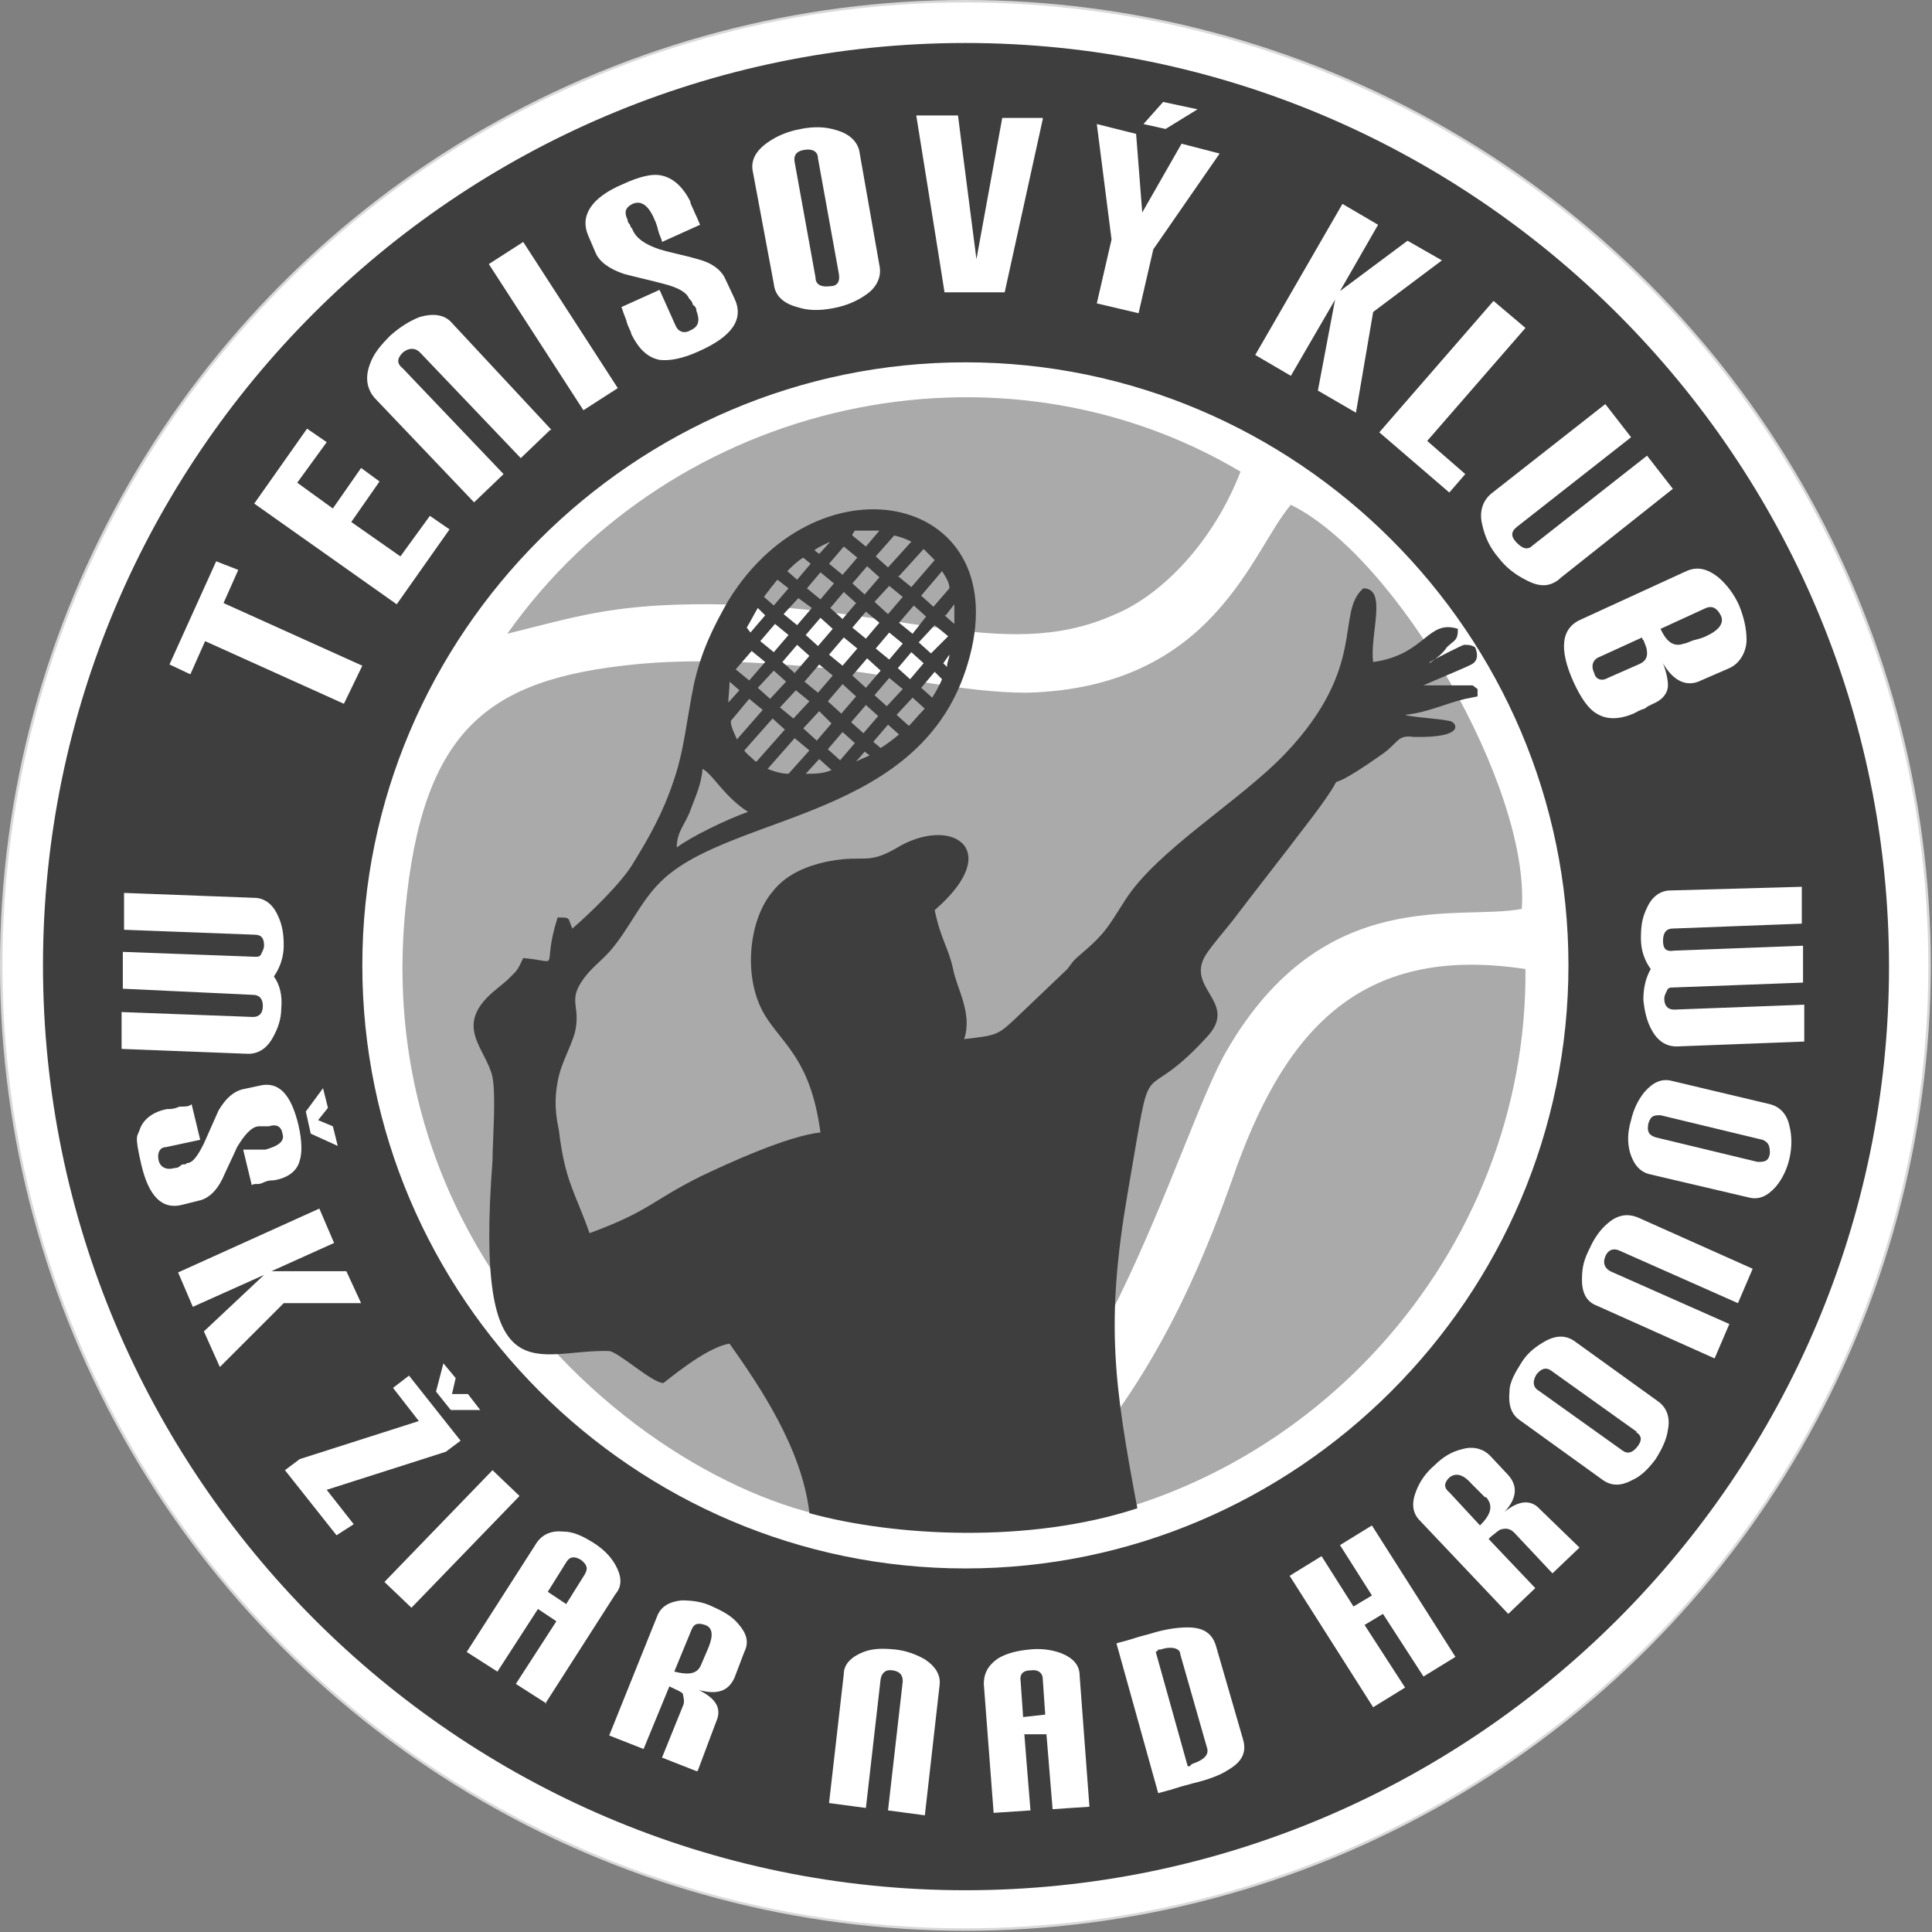
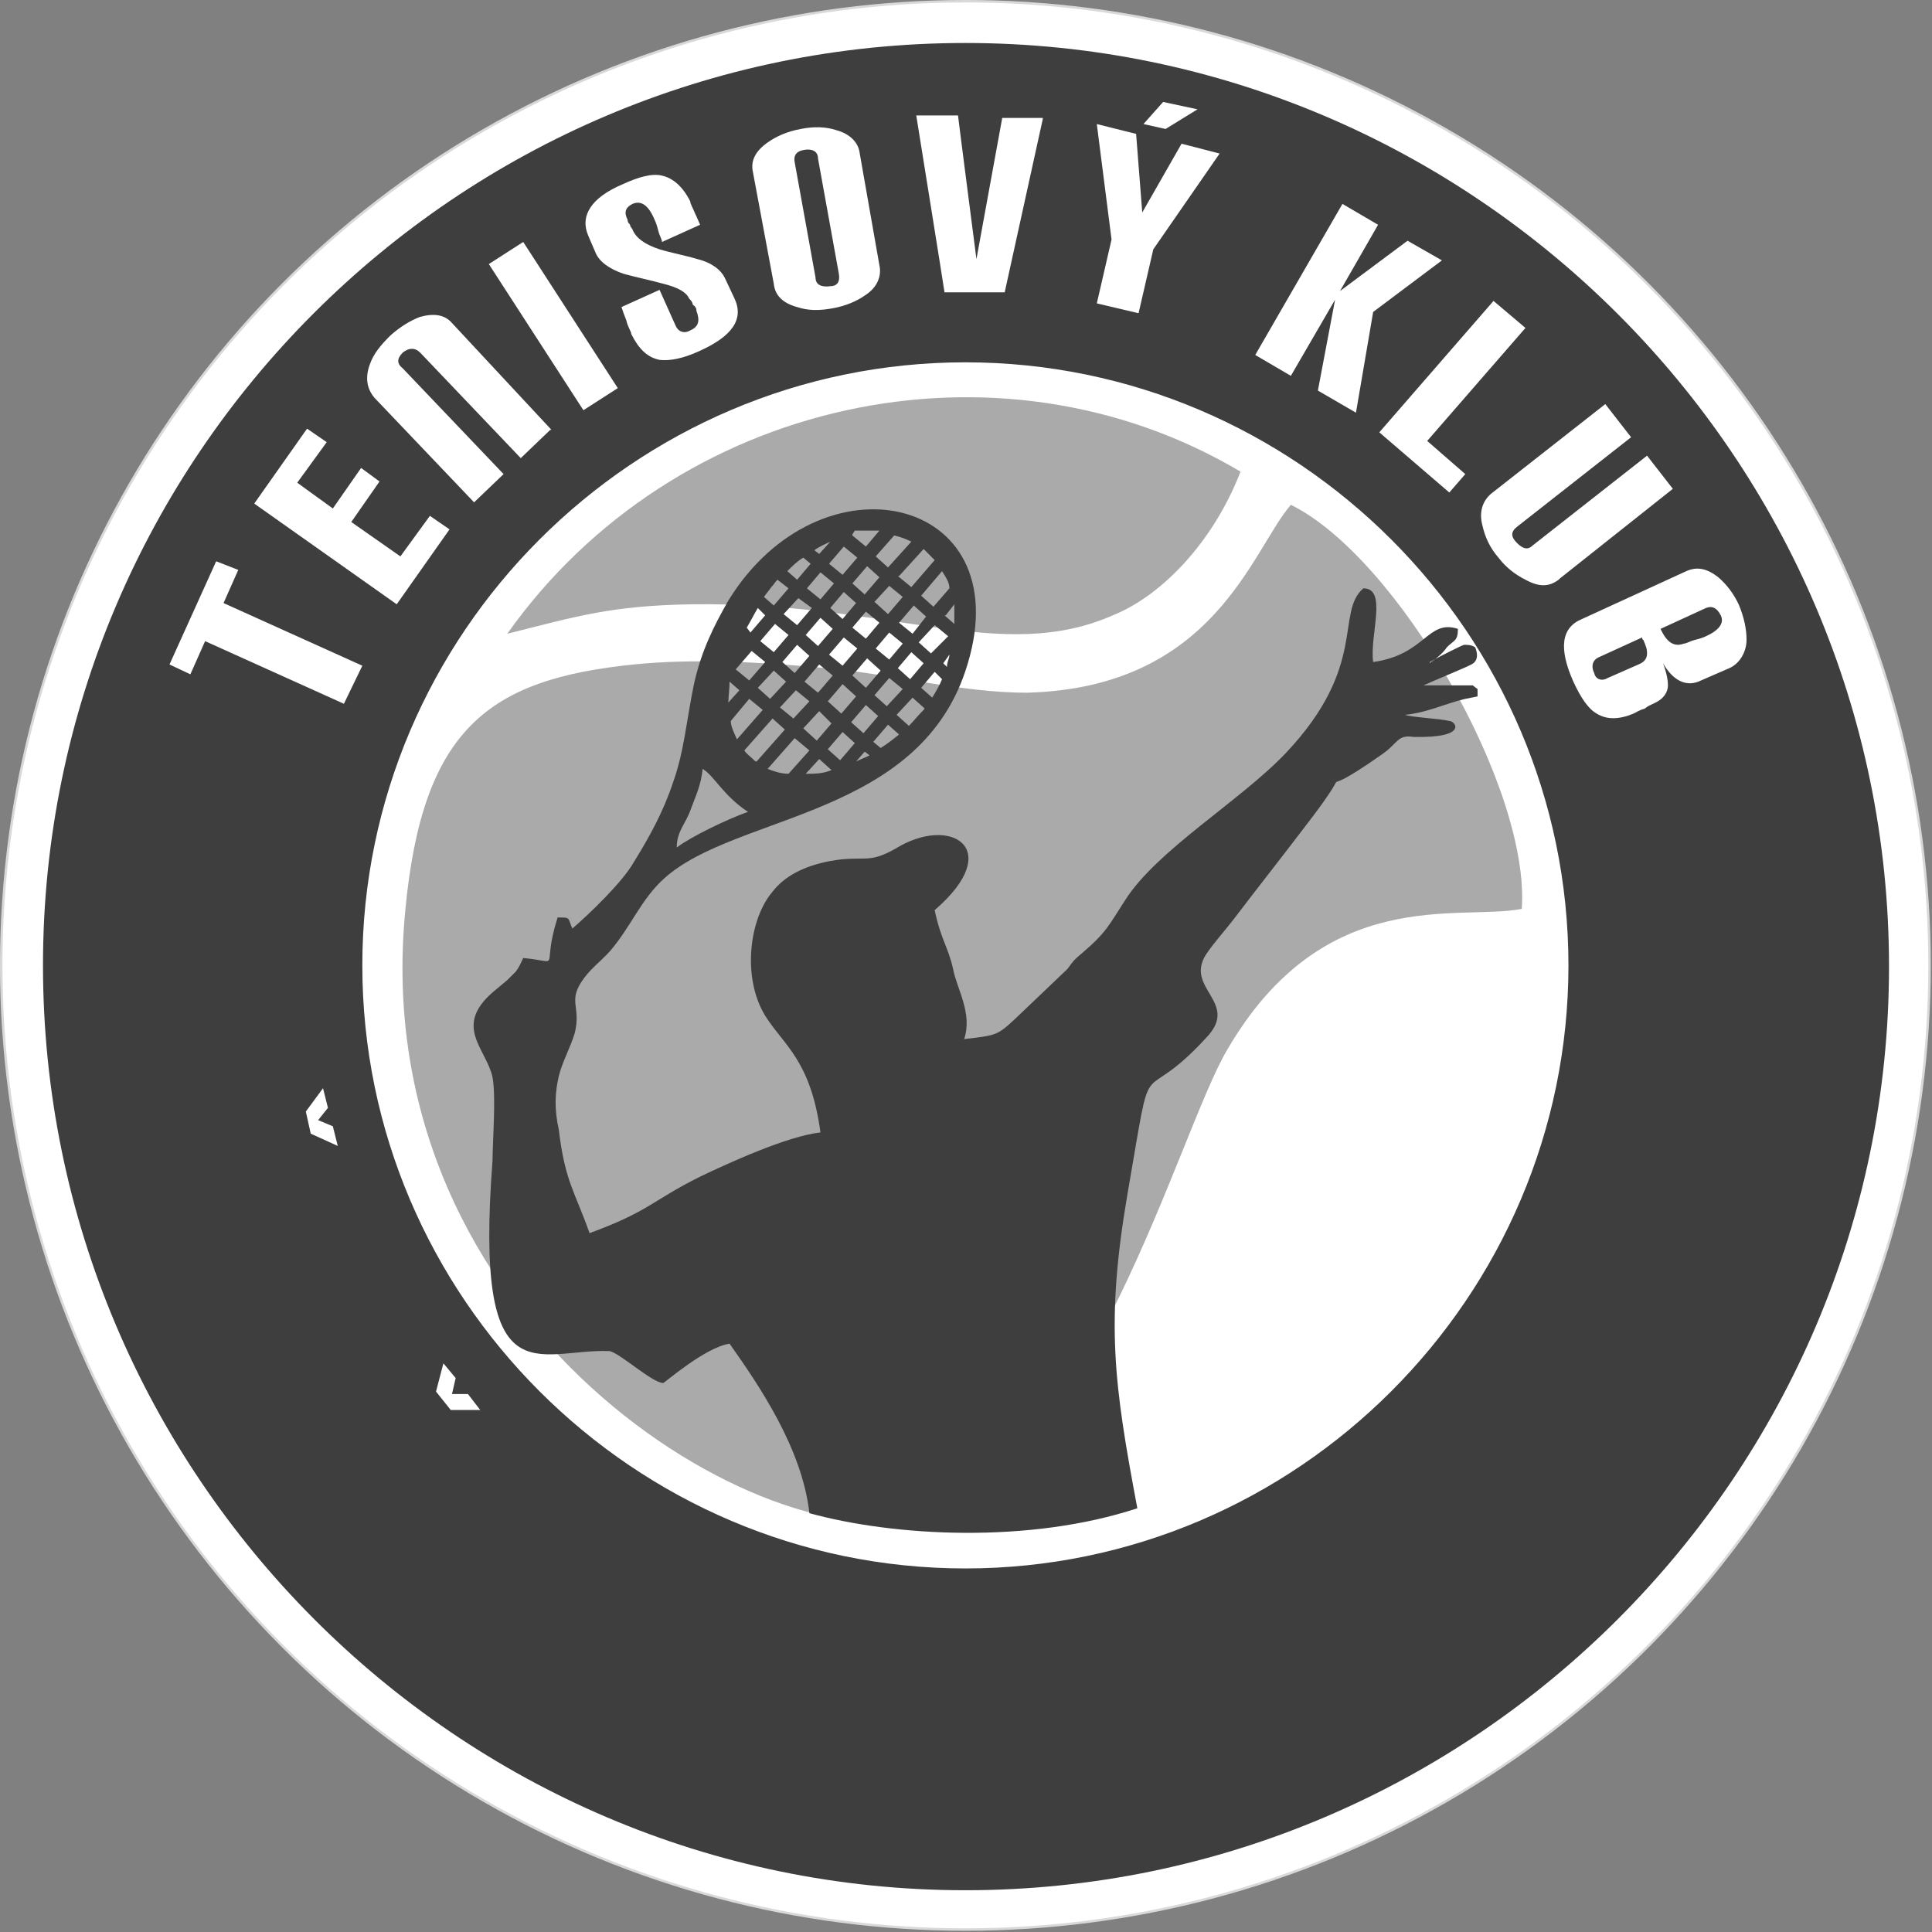
<svg xmlns="http://www.w3.org/2000/svg" width="157.3" height="157.3" version="1.1" viewBox="0 0 157.3 157.3">
  <rect x="0" y="0" width="157.3" height="157.3" fill="#808080" stroke="none" />
  <defs>
    <style>
      .cls-1 {
        fill: #3e3e3e;
      }

      .cls-1, .cls-2 {
        fill-rule: evenodd;
      }

      .cls-3 {
        fill: #fff;
      }

      .cls-2 {
        fill: #aaa;
      }

      .cls-4 {
        fill: none;
        stroke: #d9d9d9;
        stroke-miterlimit: 22.9;
        stroke-width: .2px;
      }
    </style>
  </defs>
  <g>
    <g id="Layer_1">
      <circle class="cls-3" cx="78.6" cy="78.6" r="78.5" />
      <circle class="cls-4" cx="78.6" cy="78.6" r="78.5" />
      <path class="cls-1" d="M78.6,29.5c27,0,49.1,22.1,49.1,49.1s-22.1,49.1-49.1,49.1-49.1-22.1-49.1-49.1,22.1-49.1,49.1-49.1M78.6,3.5c41.4,0,75.2,33.8,75.2,75.2s-33.8,75.2-75.2,75.2S3.5,120,3.5,78.6,37.2,3.5,78.6,3.5Z" />
-       <path class="cls-3" d="M146.7,72.2v3c.1,0-10.5.4-10.5.4-.5,0-.8.3-.8,1s.3.9.9.8l10.5-.4v3c.1,0-10.6.4-10.6.4-.2,0-.4,0-.5.3-.1.2-.2.4-.2.6,0,.6.3.9.8.9l10.6-.4v3c.1,0-10.4.4-10.4.4-.8,0-1.5-.4-2-1.3-.4-.7-.6-1.5-.7-2.5,0-1,.2-1.8.6-2.5-.5-.7-.8-1.5-.8-2.5s.1-1.7.5-2.5c.4-.9,1.1-1.4,1.9-1.4l10.7-.3ZM143.5,92.8l-8.3-2c-.5,0-.8,0-1,.7-.1.6,0,.9.6,1.1l8.3,2c.5,0,.9,0,1-.7,0-.6-.1-.9-.6-1.1ZM144.1,89.9c.8.2,1.4.8,1.6,1.8.2.8.2,1.7,0,2.6s-.6,1.7-1.1,2.3c-.7.8-1.4,1.1-2.2.9l-8.1-1.9c-.8-.2-1.3-.8-1.6-1.8-.2-.8-.2-1.6.1-2.6.2-.9.6-1.7,1.1-2.3.7-.8,1.4-1.1,2.2-.9l8,1.9ZM142.7,103.3l-1.2,2.8-9.7-4.3c-.5-.2-.9,0-1.1.5-.2.5-.1.9.4,1.2l9.7,4.3-1.2,2.8-9.6-4.3c-.8-.3-1.2-1-1.2-2.1s.2-1.7.6-2.5c.4-.9.9-1.6,1.5-2.1.8-.7,1.6-.8,2.4-.5l9.4,4.2ZM133.3,116.6l-7-5c-.4-.3-.8-.2-1.2.3-.3.5-.3.9,0,1.2l7,5c.4.3.8.2,1.2-.3.4-.5.4-.9-.1-1.2ZM135,114.1c.7.5,1,1.3.8,2.3-.1.8-.5,1.6-1,2.4-.6.8-1.2,1.4-1.9,1.7-.9.5-1.7.5-2.4,0l-6.8-4.9c-.7-.5-.9-1.3-.8-2.3,0-.8.5-1.6,1-2.4s1.2-1.3,1.9-1.7c.9-.5,1.7-.5,2.4,0l6.8,4.9ZM120.9,121.9l-1.1-1.1c-.7-.8-1.3-.9-1.8-.5-.4.4-.5.8,0,1.2l2.5,2.7h0c.9-.9,1.1-1.6.5-2.3ZM128.6,126l-2.2,2.1-3.1-3.3c-.3-.3-.6-.4-1-.3-.2,0-.5.3-.9.6l-.2.2,3.8,4-2.2,2.1-7.2-7.6c-.6-.6-.7-1.4-.3-2.4.3-.8.8-1.5,1.5-2.1.7-.7,1.4-1.1,2.2-1.3,1-.3,1.8,0,2.3.5l1.5,1.6c.8.9.7,1.9-.3,3,1.2-1,2.2-1,2.9-.2l3.2,3.1ZM118.5,134.9l-2.6,1.6-3.3-5.1-1.5.9,3.3,5.1-2.6,1.6-6.8-10.7,2.6-1.6,2.6,4.1,1.5-.9-2.6-4.1,2.6-1.6,6.8,10.7ZM98.3,142.4l-2.2-7.7c0-.5-.7-.7-1.6-.4h-.2c0,.1-.2.2-.2.2l2.6,9.3h.2c0-.1.2-.2.2-.2.9-.3,1.3-.7,1.2-1.2ZM101.2,141.6c.3,1,0,1.8-1.2,2.5-.6.4-1.6.8-2.9,1.1-.3.1-.8.2-1.4.4s-1.1.3-1.4.4l-3.4-12.2c.3-.1.8-.2,1.4-.4s1.1-.3,1.4-.4c1.3-.4,2.3-.5,3-.5,1.3,0,2,.5,2.3,1.5l2.2,7.6ZM85.1,139.6l-.2-2.9c0-.5-.4-.8-1-.7-.6,0-.9.3-.8.9l.2,2.9,1.8-.2ZM88.7,147.1l-3,.2-.5-6.1h-1.8c0,.1.5,6.2.5,6.2l-3,.2-.8-10.5c0-.8.3-1.5,1.2-2.1.7-.4,1.5-.6,2.5-.7.9-.1,1.8,0,2.6.3,1,.4,1.5,1,1.5,1.8l.8,10.7ZM75.3,147.8l-3-.4,1.2-10.5c0-.5-.2-.8-.8-.9-.6-.1-.9.2-1,.7l-1.2,10.5-3-.4,1.2-10.5c0-.8.6-1.4,1.6-1.8.8-.3,1.6-.3,2.6-.2.9.1,1.7.4,2.4.8.9.6,1.3,1.3,1.2,2.1l-1.2,10.6ZM57.1,135.5l.6-1.4c.4-1,.3-1.6-.3-1.8s-.9-.1-1.1.4l-1.4,3.4h0c1.2.3,1.9.2,2.2-.6ZM56.7,144.2l-2.8-1.1,1.7-4.2c.2-.4,0-.8,0-1-.2-.2-.5-.3-.9-.5,0,0,0,0-.2-.1l-2.1,5.1-2.8-1.1,3.9-9.7c.3-.8,1-1.2,2-1.3.8,0,1.7.1,2.5.5.9.4,1.6.8,2.1,1.4.7.8.9,1.5.5,2.3l-.8,2.1c-.5,1.1-1.4,1.4-2.9,1,1.4.7,1.9,1.5,1.4,2.6l-1.5,4ZM46.1,130.6l1.5-2.4c.3-.5.2-.8-.3-1.2-.5-.3-.9-.3-1.2.2l-1.5,2.4,1.5,1ZM44.5,138.7l-2.5-1.6,3.3-5.1-1.5-1-3.3,5.1-2.5-1.6,5.7-8.9c.5-.7,1.2-1,2.2-.9.8,0,1.6.4,2.4.9.8.5,1.4,1.1,1.8,1.8.5.9.6,1.7,0,2.4l-5.7,8.9ZM33.5,130.9l-2.2-2.1,8.8-9.1,2.2,2.1-8.8,9.1ZM27.4,125l-4.2-5.3,1.2-.9,9.7-3.1-2.1-2.7,1.3-1,4.2,5.3-1.2.9-9.7,3.1,2.2,2.8-1.4.9ZM17.9,111.3l-1.3-2.9,4.9-4.6-5.8,2.6-1.2-2.8,11.5-5.2,1.2,2.8-5.1,2.3h6.1c0,0,1.2,2.6,1.2,2.6h-6.3c0,0-5.2,5.2-5.2,5.2ZM22.3,96.1c-.2,0-.5,0-.9.2s-.7,0-.9.2l-.7-2.9c.2,0,.5,0,.9,0s.6,0,.9,0c1.1-.3,1.6-.7,1.4-1.3-.1-.6-.5-.8-1.1-.6-.1,0-.2,0-.4,0-.2,0-.3,0-.4,0-.6,0-1.2.7-1.8,1.7-.4.9-.8,1.7-1.2,2.6-.5,1-1.1,1.5-1.7,1.7l-1.6.4c-1.6.4-2.7-.7-3.3-3.3s-.3-2.2-.1-2.9c.3-.8,1.1-1.4,2.2-1.6.2,0,.6,0,1-.2.5,0,.8,0,1-.2l.7,2.9-2.8.6c-.5,0-.7.5-.6,1,.1.6.6.9,1.3.7.1,0,.3,0,.5-.2s.4,0,.5-.2c.5,0,.9-.6,1.4-1.6.4-.9.8-1.8,1.2-2.7.6-1,1.2-1.5,1.9-1.7l1.4-.3c1.6-.4,2.6.7,3.2,3.2.3,1.3.3,2.3.1,2.9-.2.8-.9,1.4-2.1,1.6ZM9.9,85.4v-3c.1,0,10.7.4,10.7.4.5,0,.8-.3.8-.9s-.3-.9-.8-.9l-10.6-.5v-3c.1,0,10.8.4,10.8.4.2,0,.4,0,.5-.3.1-.2.2-.4.2-.6,0-.6-.2-.9-.8-.9l-10.6-.4v-3c.1,0,10.6.4,10.6.4.8,0,1.5.5,1.9,1.4.4.8.5,1.6.5,2.5s-.3,1.8-.8,2.5c.5.7.7,1.6.6,2.6,0,.9-.3,1.7-.7,2.4-.5.9-1.2,1.3-2,1.3l-10.3-.4Z" />
      <polygon class="cls-3" points="25.3 92.3 24.9 90.5 26.3 88.6 26.7 90.2 25.9 91.2 27.1 91.7 27.5 93.3 25.3 92.3" />
      <polygon class="cls-3" points="36.7 114.8 35.5 113.3 36.1 111 37.1 112.2 36.8 113.5 38.1 113.5 39.1 114.8 36.7 114.8" />
      <path class="cls-3" d="M130.9,55.2l2.5-1.1c.5-.2.7-.5.7-.9s-.1-.6-.3-1.1c0,0-.1,0-.1-.2l-3.5,1.6c-.5.2-.7.7-.4,1.3.1.5.6.7,1.1.4M138.9,51.8c1.1-.5,1.5-1.1,1.2-1.7-.3-.6-.7-.8-1.2-.6l-3.7,1.7h0c.5,1.1,1.1,1.5,1.9,1.2.2,0,.5-.2.9-.3s.7-.2.9-.3ZM133,58.1c-1.2.5-2.2.5-3,0-.7-.4-1.3-1.3-1.9-2.6-1.2-2.7-1-4.4.7-5.1l8.5-3.9c.9-.4,1.7-.2,2.6.5.7.6,1.3,1.4,1.7,2.3.4,1,.6,1.9.6,2.8s-.5,1.9-1.4,2.3l-2.3,1c-1.2.6-2.3,0-3.1-1.4.3.8.4,1.4.4,1.8,0,.6-.4,1.1-1,1.4s-.5.2-.9.5c-.4.1-.7.3-.9.4ZM126.9,47.2c-.8.6-1.6.6-2.7,0-.8-.4-1.6-1-2.2-1.8-.7-.8-1.1-1.7-1.3-2.6-.3-1.1,0-2,.7-2.6l9.3-7.3,2.1,2.7-9.3,7.3c-.5.4-.5.8,0,1.3s.9.6,1.3.2l9.3-7.3,2.1,2.7-9.2,7.3ZM118,40.1l-5.7-4.9,9.3-10.7,2.6,2.2-8,9.2,3.1,2.7-1.3,1.5ZM110.4,33.6l-3.1-1.8,1.4-7.4-3.6,6.2-2.9-1.7,7.1-12.3,2.9,1.7-3.1,5.4,5.5-4.1,2.8,1.6-5.6,4.2-1.4,8.2ZM97.5,8.9l-2.6,1.6-1.8-.4,1.6-1.8,2.8.6ZM99.3,12.5l-5.4,7.8-1.2,5.2-3.4-.8,1.2-5.2-1.2-9.4,3.2.8.5,6.4,3.2-5.6,3.1.8ZM84.9,9.7l-3.1,14.1h-4.9c0-.1-2.3-14.4-2.3-14.4h3.4c0,.1,1.5,11.7,1.5,11.7l2.1-11.5h3.3ZM68.3,22.3l-1.7-9.4c0-.6-.5-.8-1.1-.7-.7.1-.9.5-.8,1l1.7,9.4c0,.6.5.8,1.2.7.6,0,.8-.4.7-1ZM71.6,21.6c.2.9-.2,1.8-1.1,2.4-.7.5-1.6.9-2.7,1.1s-2,.2-2.9-.1c-1.1-.3-1.8-.9-1.9-1.9l-1.7-9.1c-.2-.9.2-1.7,1.2-2.4.7-.5,1.6-.9,2.7-1.1,1-.2,2-.2,2.9.1,1.1.3,1.8,1,1.9,1.9l1.6,9.1ZM56.2,16.4c0,.2.2.5.4,1,.2.4.3.7.4.9l-3.1,1.4c0-.2-.2-.5-.3-.9s-.2-.7-.3-.9c-.5-1.2-1.1-1.6-1.8-1.3-.6.3-.7.7-.4,1.3,0,.1,0,.2.2.4,0,.2.2.3.2.4.3.7,1,1.2,2.2,1.6,1,.3,2.1.5,3.1.8,1.2.3,1.9.9,2.2,1.5l.8,1.7c.8,1.7-.2,3.1-2.9,4.3-1.3.6-2.4.8-3.2.7-1-.2-1.7-.9-2.3-2.1,0-.2-.3-.6-.4-1.1-.2-.5-.3-.8-.4-1.1l3.1-1.4,1.3,2.9c.2.5.7.7,1.2.4.7-.3.8-.8.5-1.6,0-.1,0-.3-.3-.5,0-.2-.2-.4-.3-.5-.2-.5-.9-.9-2.1-1.2-1.1-.3-2.1-.5-3.2-.8-1.2-.4-2-1-2.3-1.7l-.6-1.4c-.7-1.6.2-3.1,2.8-4.2,1.3-.6,2.4-.9,3.2-.7.9.2,1.7.9,2.3,2.1ZM50.3,31.6l-2.8,1.8-7.7-11.9,2.8-1.8,7.7,11.9ZM44.8,35l-2.4,2.3-8.2-8.6c-.4-.4-.9-.4-1.4,0-.5.5-.5.9,0,1.3l8.2,8.6-2.4,2.3-8.1-8.5c-.6-.7-.8-1.6-.4-2.7.3-.9.9-1.6,1.7-2.4.8-.7,1.6-1.2,2.4-1.5,1.1-.3,2-.2,2.6.5l8.1,8.7ZM36.6,43.1l-4.3,6.1-11.6-8.2,4.3-6.1,1.6,1.1-2.4,3.3,2.9,2.1,2.3-3.3,1.5,1.1-2.3,3.3,4,2.8,2.4-3.3,1.6,1.1ZM19.4,46.4l-1.2,2.7,11.3,5.1-1.5,3.1-11.3-5.1-1.2,2.7-1.7-.8,3.8-8.4,1.8.7Z" />
      <path class="cls-2" d="M123.9,74c.7-9.8-10.1-28.6-18.8-32.9-3.2,3.7-6.2,14.9-21.5,15.3-5.3,0-10.9-1.5-16.3-2-5.3-.5-10.8-.8-15.7-.3-11.8,1.2-17.2,5.2-18.6,20-3.3,34,29.6,53.2,42.3,49.4,13.5-4.1,20.6-31.2,24.6-38,7.9-13.6,18.9-10.5,24-11.5" />
      <path class="cls-2" d="M101,38.4c-19.7-11.7-46.1-6-59.7,13.2,5.6-1.4,8.4-2.3,15.1-2.4,16.1-.2,25.1,4.9,34.2.9,4-1.6,8.2-6,10.4-11.7" />
-       <path class="cls-2" d="M124.2,78.9c-13.7-2.1-19.8,5.3-23.9,17.2-4.4,12.4-9,19.7-17.3,28.4,23.4-2.3,41.4-22.5,41.2-45.6" />
      <path class="cls-1" d="M116.4,53.9c1.1-.6,2.5-1.3,2.8-1.4.3,0,.6,0,.9.2,0,0,.5,1-.3,1.4s-2.8,1.2-3.9,1.7c1.1,0,1.9,0,3.2,0h.8c0,0,.4.3.4.3v.6c0,0-1,.2-1,.2-1.7.4-3,1.1-4.9,1.3.5.2,2.8.3,3.6.5.5,0,1.6,1.4-2.9,1.3-1.4-.2-1.2.5-2.7,1.5-6.4,4.5-1.1-.7-6.3,6-1.9,2.5-3.8,4.9-5.7,7.4-.7.9-1.6,1.9-2.2,2.8-1.8,2.8,2.8,3.9,0,6.8-5.7,6.2-4.2,0-6.4,12.7-1.8,10.5-1.1,15.5.8,25.6-8.8,2.9-19.8,2.3-26.7.4-.6-5.3-4.1-10.4-6.5-13.8-2,.3-5.3,3.2-5.4,3.2-.9,0-3.6-2.5-4.4-2.6-5.9-.2-11,4.1-9.5-15.5,0-1.5.3-5.2,0-6.8-.5-2.3-3.2-4.1,0-6.9l1.2-1q0,0,.2-.2l.5-.5c.3-.4.4-.7.6-1.1,3.3.3,1.4,1.1,2.8-3.3,1.1,0,.8,0,1.2.9,1.4-1.2,4.1-3.8,5-5.4,1.3-2.1,2.4-4.1,3.2-6.5.9-2.5,1.1-5.1,1.7-8,.6-2.7,1.6-4.7,2.8-6.8,7.5-12.2,23.6-8.6,19.5,5.1-3.7,12.6-18.8,12.2-24.7,17.5-1.9,1.7-2.7,3.9-4.4,5.9-.9,1-1.7,1.5-2.4,2.6-1,1.6,0,2-.5,4.1-.4,1.3-1,2.3-1.3,3.5-.3,1.3-.4,2.6,0,4.4.5,4.2,1.3,5,2.5,8.4,4.9-1.8,5-2.6,9-4.6,2.3-1.1,7.1-3.3,9.8-3.6-.8-5.9-3-7.1-4.5-9.5-1.9-3.1-1.3-7.9.6-10.1,1-1.3,2.6-2.1,4.7-2.5,2.8-.5,3,.3,5.3-1,4.5-2.8,9,0,3.2,5,.5,2.4,1.1,3,1.5,4.8.3,1.6,1.6,3.6.9,5.7,2.6-.3,2.7-.3,4.1-1.6l4.3-4.1c.6-.8.5-.7,1.2-1.3,2-1.7,2.2-2.3,3.5-4.3,2.6-4.1,9.4-8.1,13.1-12,6.7-7.1,4-11.4,6.3-13.4,2,0,.5,3.8.8,6,4.3-.6,4.4-3.5,6.9-2.7,0,1-.3.9-.9,1.5-.4.6-1,1-1.4,1.3M70.4,61.2l-.7.8c.4-.2.7-.3,1.1-.5l-.4-.3ZM72.3,59l-1.2,1.4.6.5c.5-.3,1-.7,1.5-1.1l-.9-.8ZM74.3,56.8l-1.3,1.4,1,.9c.4-.4.7-.8,1.1-1.2s0-.2.2-.2l-1-.9ZM76.1,54.7l-1.1,1.3.9.8c.3-.5.6-1,.8-1.5l-.6-.6ZM77.3,53.3l-.5.7.3.3c0-.4.2-.7.2-1ZM66.7,61.8l-1.1,1.2c.7,0,1.4,0,2.1-.3h0c0,0-1-.9-1-.9ZM68.6,59.6l-1.2,1.4,1,.9,1.2-1.4-1-.9ZM70.5,57.4l-1.2,1.4,1,.9,1.2-1.4-1-.9ZM72.4,55.2l-1.2,1.4,1,.9,1.3-1.4-1.1-.9ZM74.2,53.1l-1.1,1.3,1,.9,1.1-1.3-1-.9ZM64.7,60.1l-2.2,2.5c.5.2,1.1.4,1.7.4l1.7-1.9-1.2-1ZM66.7,57.9l-1.3,1.4,1.1,1,1.2-1.4-1-1ZM68.6,55.7l-1.2,1.4,1.1,1,1.2-1.4-1.1-1ZM70.6,53.6l-1.2,1.4,1.1,1,1.2-1.4-1.1-1ZM72.4,51.5l-1.1,1.3,1.1.9,1.1-1.3-1.1-.9ZM62.9,58.5l-2.3,2.6c.2.3.5.5.7.7s.2.2.3.2l2.3-2.6-1-.9ZM64.8,56.2l-1.3,1.4,1.1.9,1.3-1.4-1.1-.9ZM66.7,54.1l-1.2,1.4,1.1.9,1.2-1.4-1.1-.9ZM68.7,51.9l-1.2,1.4,1.1.9,1.2-1.4-1.1-.9ZM70.5,49.8l-1.1,1.3,1.1.9,1.1-1.3-1.1-.9ZM59.3,57.2l.9-1-.8-.7c0,.6-.1,1.2-.1,1.7ZM61,56.9l-1.5,1.8c0,.5.3,1,.5,1.5l2.1-2.4-1.1-.9ZM63,54.6l-1.3,1.4,1,.9,1.3-1.4-1-.9ZM64.9,52.5l-1.2,1.4,1,.9,1.2-1.4-1-.9ZM66.8,50.3l-1.2,1.4,1,.9,1.2-1.4-1-.9ZM68.7,48.2l-1.1,1.3,1,.9,1.1-1.3-1-.9ZM66.7,45.1l.9-1c-.4.2-.9.4-1.3.7l.4.3ZM64.9,47.2l1.1-1.3-.6-.5c-.5.3-.9.7-1.3,1.1l.8.7ZM63,49.3l1.2-1.4-.9-.7c-.2.2-.3.4-.5.6-.2.3-.4.5-.6.8l.8.7ZM61.1,51.5l1.2-1.4-.6-.6c-.3.5-.6,1.1-.9,1.6l.3.4ZM60.2,52.5v-.2c0,0,0,0,0,0,0,0,0,.1,0,.2ZM61.2,53l-1.3,1.5,1.1.9,1.3-1.5-1.1-.9ZM63.1,50.8l-1.2,1.4,1.1.9,1.2-1.4-1.1-.9ZM65,48.7l-1.2,1.3,1.1.9,1.2-1.4-1.1-.8ZM66.8,46.6l-1.1,1.3,1.1.9,1.1-1.3-1.1-.9ZM69.8,45.4l-1.1-.9-1.2,1.4,1.1.9,1.2-1.4ZM71.6,47l-1-.9-1.2,1.4,1,.9,1.2-1.4ZM73.5,48.6l-1.1-.9-1.2,1.3,1.1,1,1.2-1.4ZM75.4,50.2l-1-.9-1.2,1.4,1.1.9,1.1-1.4ZM77.2,51.8l-1.1-.9-1.3,1.4,1,.9,1.4-1.4ZM76.9,50.1l.8.7c0-.6,0-1.1,0-1.6l-.7.9ZM75,48.5l1,.9,1.3-1.5c0-.5-.3-.9-.6-1.4l-1.7,2ZM73.1,46.9l1.1.9,1.9-2.2c-.3-.3-.6-.6-.9-.9h0c0,0-2,2.2-2,2.2ZM71.3,45.3l1,.9,1.9-2.1c-.4-.2-.9-.4-1.4-.5l-1.5,1.7ZM69.4,43.6l1.1.9,1.1-1.3c-.7,0-1.3,0-2,0l-.2.3ZM55.1,69c0-1.3.7-1.9,1.1-3,.4-1.1.9-2.1,1-3.4.9.5,1.7,2.2,3.7,3.5-1.7.6-4.6,2-5.8,2.9Z" />
    </g>
  </g>
</svg>